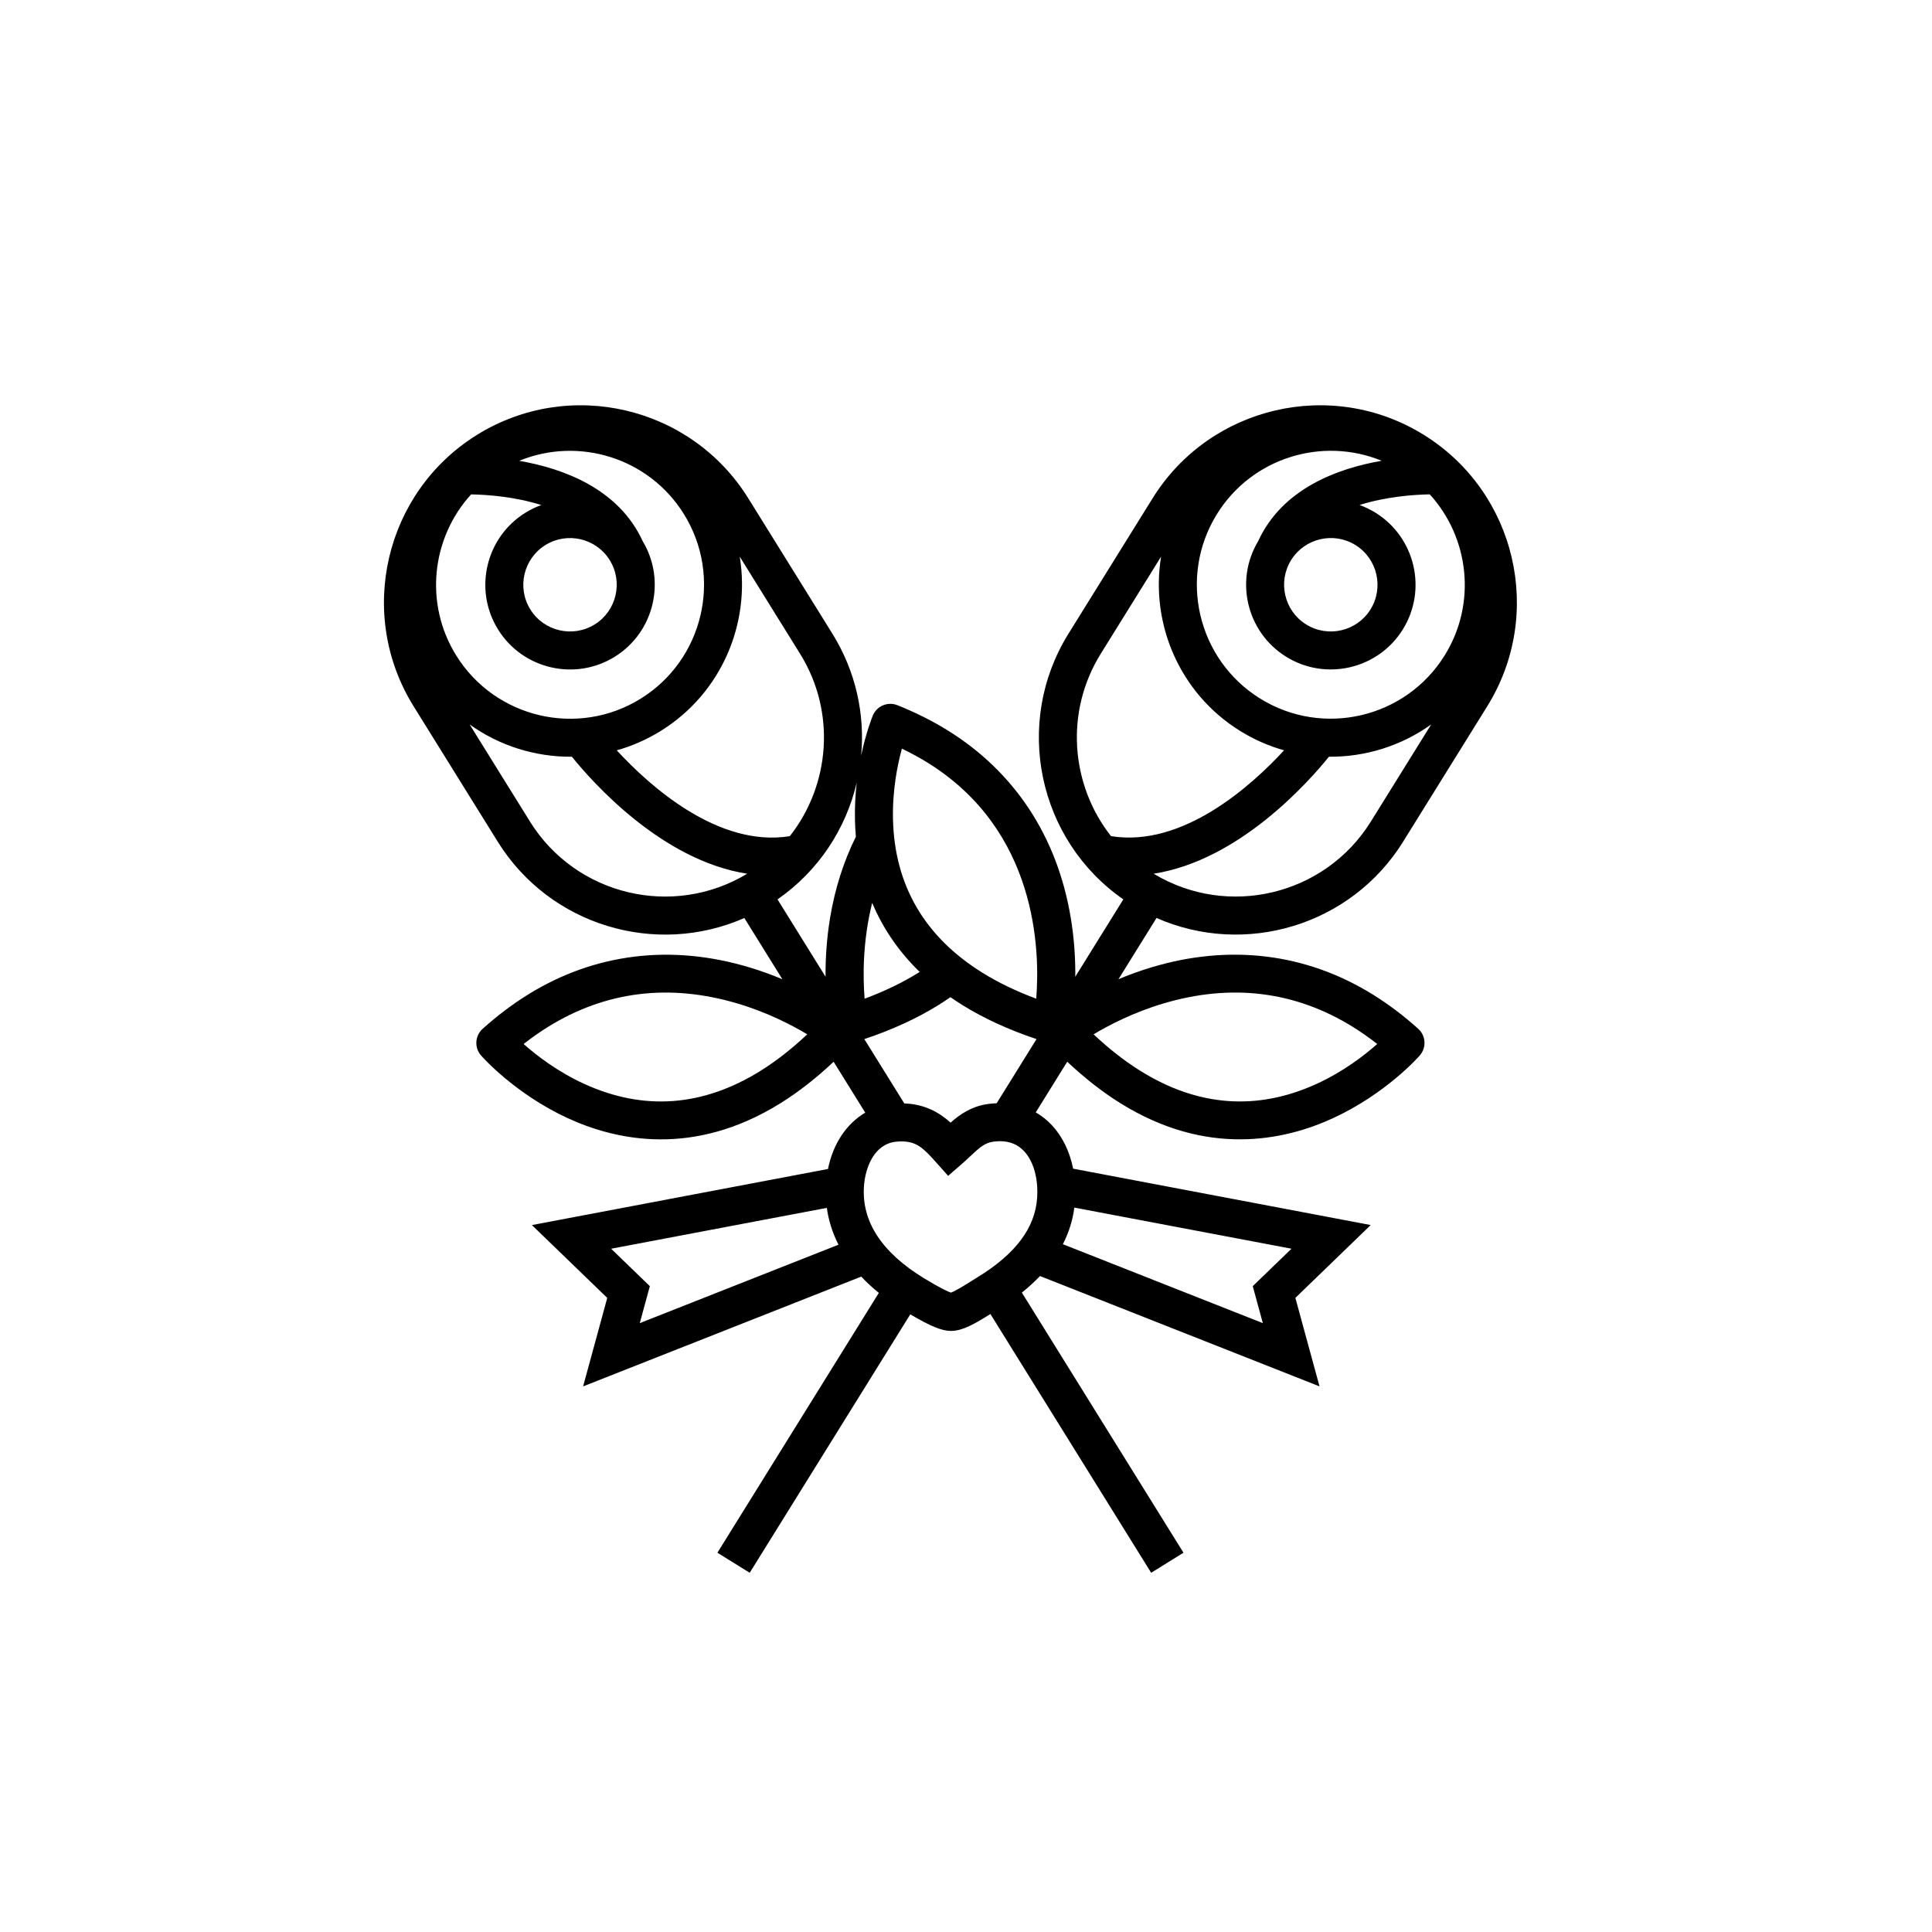
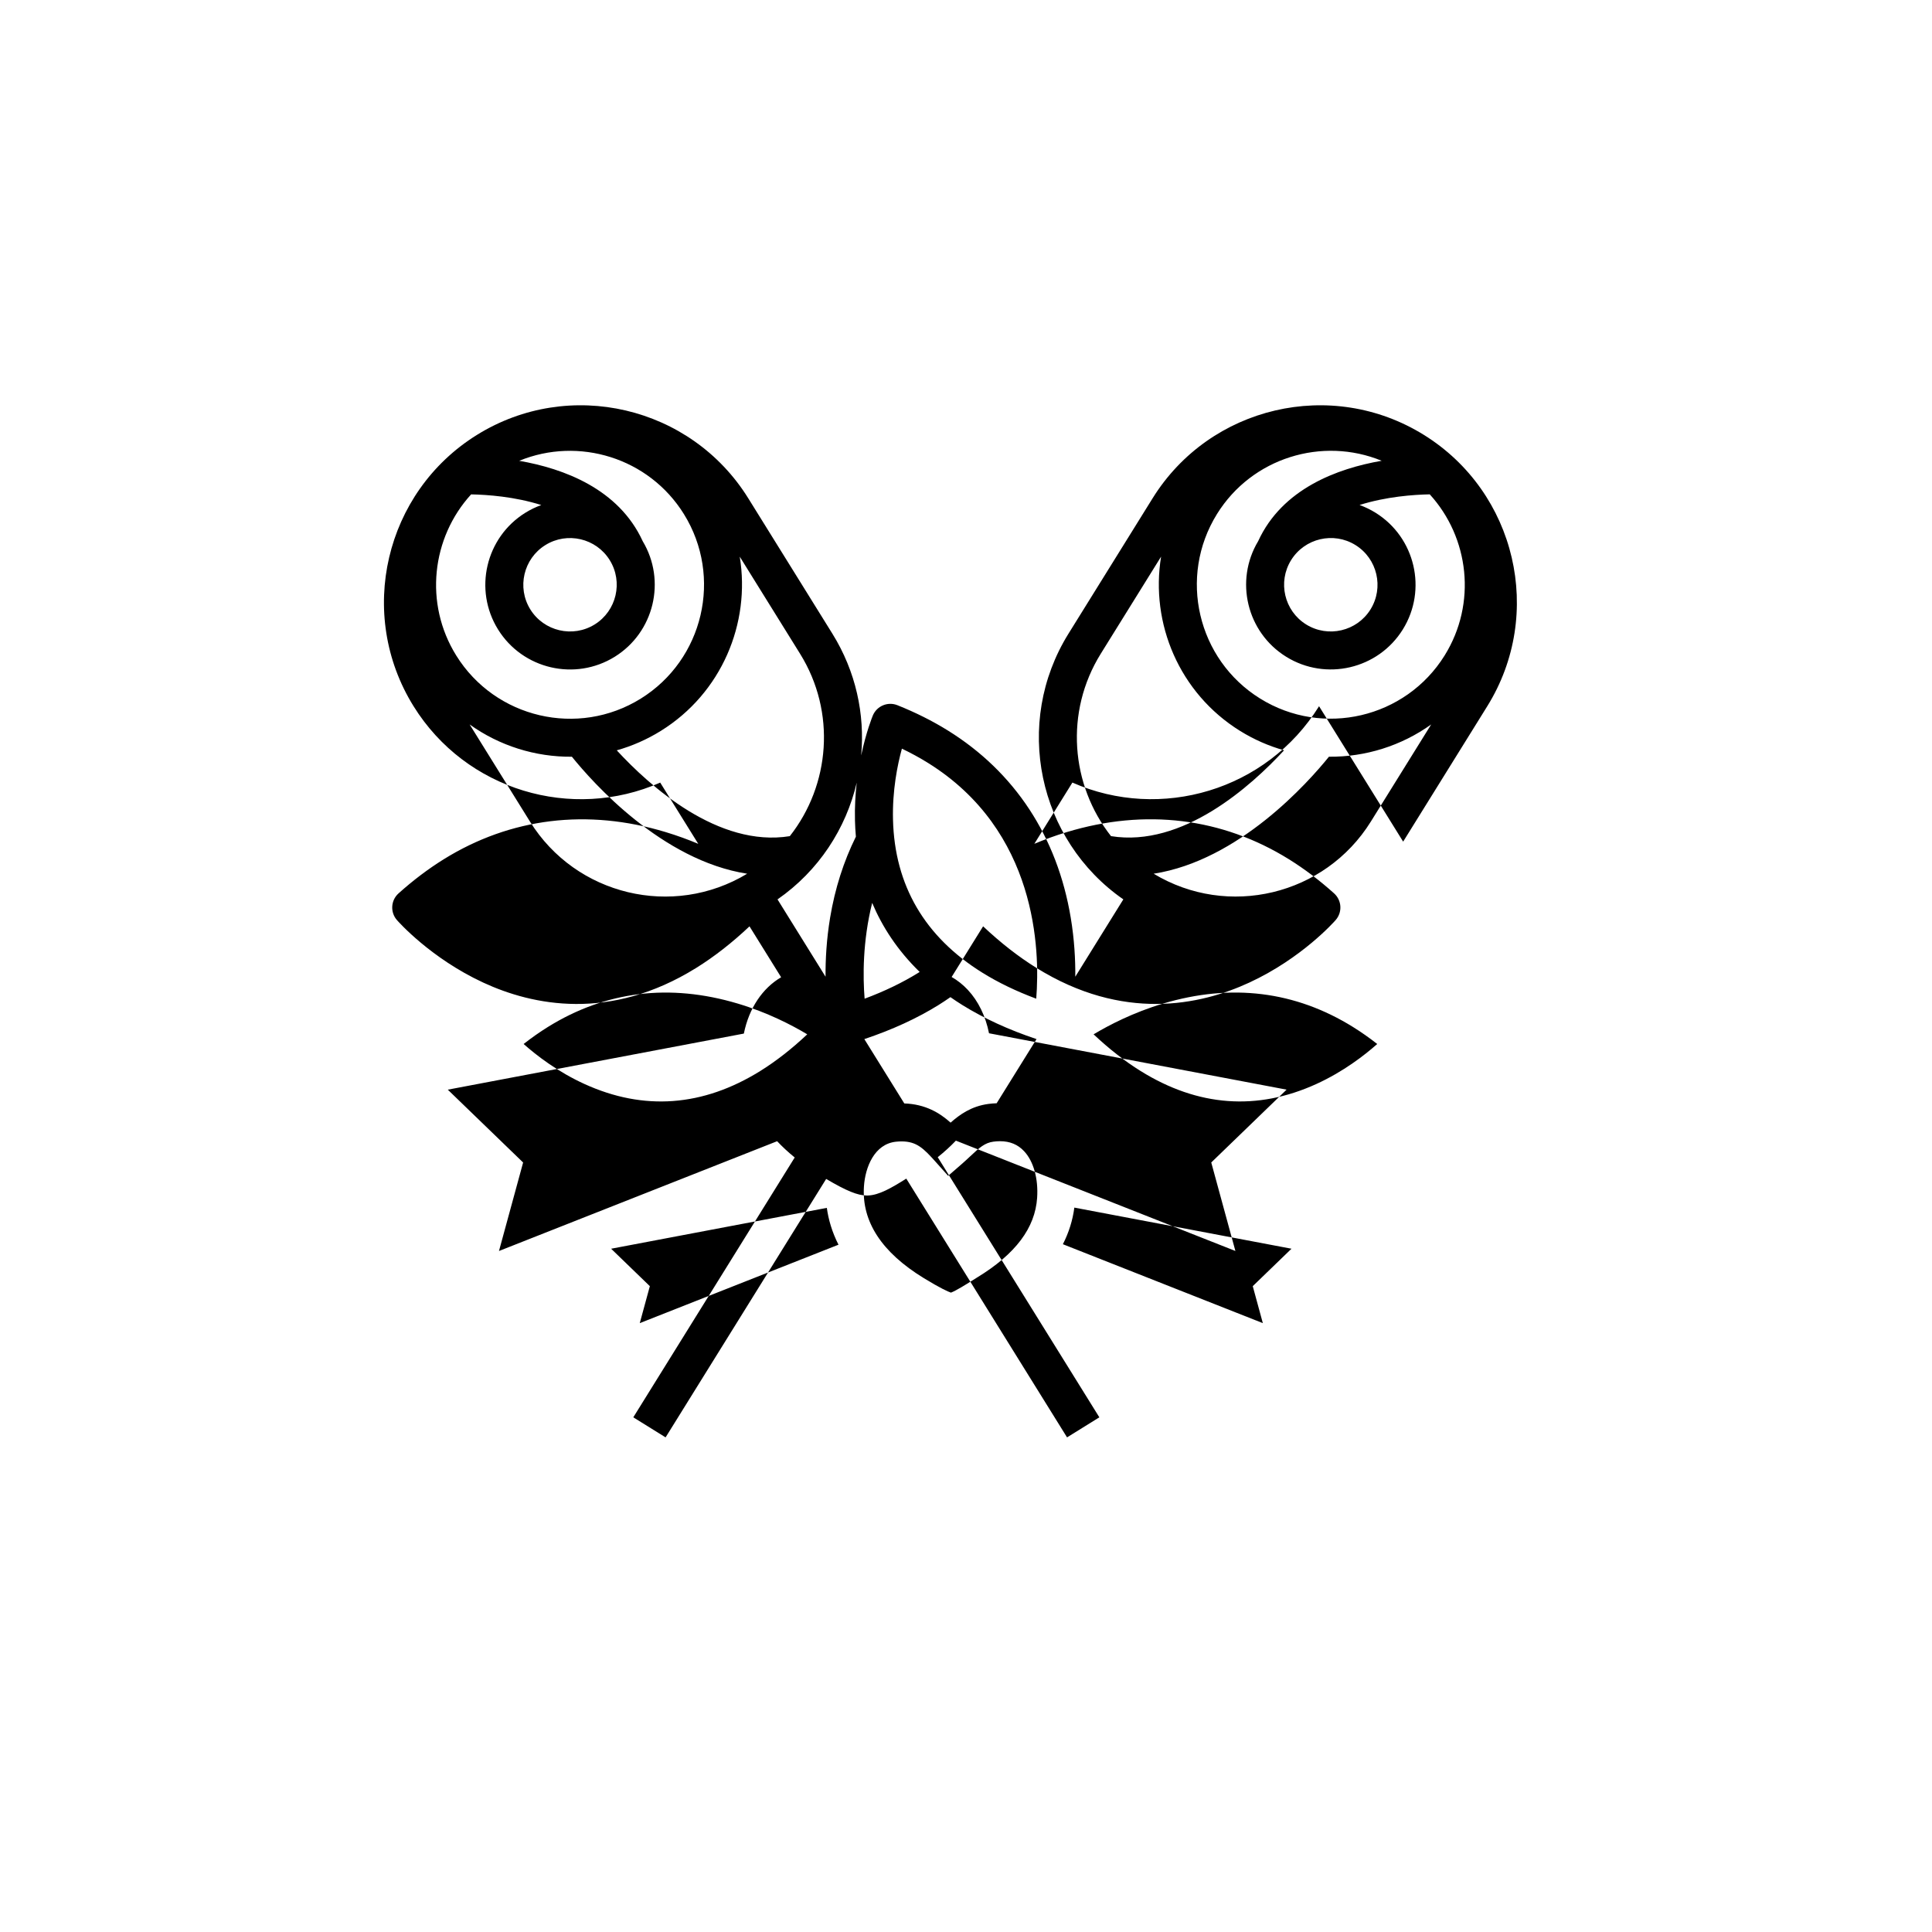
<svg xmlns="http://www.w3.org/2000/svg" fill="#000000" width="800px" height="800px" version="1.1" viewBox="144 144 512 512">
-   <path d="m515.85 367.04 22.293-35.883c15.191-24.453 7.66-56.707-16.793-71.902-24.453-15.191-56.707-7.66-71.898 16.793l-22.293 35.883c-14.715 23.684-8.113 54.684 14.535 70.414l-12.73 20.492c0.039-4.504-0.242-9.852-1.207-15.641-3.566-21.434-14.82-38.582-32.543-49.594-4.098-2.547-8.602-4.805-13.391-6.715-2.559-1.02-5.465 0.203-6.519 2.746-0.117 0.285-1.766 4.316-3.086 10.574 1.008-10.93-1.402-22.258-7.629-32.277l-22.293-35.883c-15.191-24.453-47.449-31.988-71.902-16.793-24.453 15.191-31.988 47.449-16.793 71.902l22.293 35.883c13.871 22.328 41.969 30.547 65.363 20.242l10.082 16.227c-2.637-1.105-5.512-2.168-8.602-3.102-20.793-6.297-41.156-3.805-58.879 7.207-4.098 2.547-8.117 5.586-11.953 9.031-2.051 1.844-2.238 4.988-0.426 7.062 0.359 0.41 8.934 10.113 22.883 16.574 13.113 6.07 33.543 10.324 56.406-3.875 0.004 0 0.004-0.004 0.008-0.004 4.777-2.969 9.516-6.664 14.141-11.027l8.383 13.492c-4.953 2.898-8.527 8.215-9.879 14.926l-78.461 14.863 19.965 19.301-6.398 23.453 73.711-29.094c1.363 1.449 2.91 2.891 4.66 4.312l-42.777 68.859 8.559 5.316 42.555-68.492c5.371 3.18 8.391 4.398 10.793 4.398 0.09 0 0.176-0.004 0.258-0.004 2.938-0.109 6.098-1.91 10.18-4.477l42.605 68.574 8.559-5.316-42.828-68.934c1.766-1.414 3.367-2.875 4.809-4.387l74.074 29.238-6.398-23.453 19.965-19.301-78.859-14.941c-0.906-4.527-2.828-8.52-5.629-11.516-1.281-1.371-2.715-2.504-4.277-3.402l8.34-13.426c4.625 4.359 9.363 8.059 14.141 11.027 0.004 0 0.004 0.004 0.008 0.004 22.863 14.203 43.297 9.945 56.406 3.875 13.949-6.457 22.527-16.16 22.883-16.574 1.812-2.074 1.621-5.219-0.426-7.062-3.832-3.445-7.856-6.484-11.953-9.031-17.723-11.012-38.082-13.504-58.879-7.207-3.09 0.934-5.965 2-8.602 3.102l10.082-16.227c23.402 10.309 51.496 2.09 65.367-20.234zm-247-92.023c4.25 0.078 11.52 0.586 18.598 2.824-1.453 0.523-2.871 1.203-4.234 2.051-10.52 6.535-13.758 20.41-7.223 30.93 6.535 10.52 20.41 13.758 30.93 7.223 10.414-6.473 13.688-20.137 7.41-30.613-6.367-13.891-20.965-19.277-32.738-21.312 15.746-6.469 34.367-0.82 43.645 14.109 10.336 16.633 5.211 38.574-11.422 48.91-16.633 10.336-38.574 5.211-48.91-11.422-8.582-13.805-6.508-31.25 3.945-42.699zm19.68 13.434c5.801-3.602 13.449-1.816 17.051 3.984 3.602 5.801 1.816 13.449-3.984 17.051-5.801 3.602-13.449 1.816-17.055-3.984-3.602-5.797-1.812-13.449 3.988-17.051zm-4.082 73.27-15.988-25.734c7.918 5.676 17.453 8.645 27.098 8.555 5.516 6.832 23.855 27.492 46.449 31.004-19.676 11.887-45.391 5.758-57.559-13.824zm23-18.875c4.019-1.133 7.953-2.84 11.676-5.152 16.121-10.016 23.816-28.52 20.914-46.176l15.988 25.734c9.609 15.465 7.949 34.797-2.715 48.336-18.969 3.074-37.117-13.254-45.863-22.742zm38.012 84.992c-0.004 0-0.004 0.004-0.008 0.004-15.191 9.434-30.852 10.59-46.551 3.434-7.141-3.254-12.734-7.586-16.137-10.605 2.106-1.648 4.25-3.156 6.41-4.5 15.312-9.512 32.238-11.605 50.316-6.219 7.906 2.356 14.355 5.707 18.438 8.156-4.109 3.871-8.285 7.129-12.469 9.73zm18.527-40.637c-0.961 5.785-1.242 11.137-1.207 15.641l-12.73-20.492c10.938-7.598 18.133-18.762 20.992-30.941-0.359 3.113-0.555 6.508-0.465 10.09 0.035 1.359 0.113 2.773 0.242 4.227-3.242 6.539-5.543 13.727-6.832 21.477zm11.148-3.926c2.621 6.219 6.617 12.5 12.586 18.297-0.113 0.074-0.227 0.148-0.34 0.219-4.188 2.602-8.965 4.906-14.25 6.875-0.461-5.727-0.555-15.129 2.004-25.391zm-61.59 111.37 2.672-9.797-10.262-9.922 57.164-10.828c0.426 3.074 1.367 6.375 3.09 9.762zm165.12 0-52.988-20.914c1.574-3.082 2.59-6.32 3.035-9.703l57.543 10.898-10.262 9.922zm-59.812-33.23c-0.535 8.012-5.727 14.914-15.859 21.102-0.434 0.266-0.93 0.578-1.461 0.914-1.289 0.812-4.16 2.625-5.523 3.129-0.777-0.266-2.723-1.113-7.191-3.844-11.152-6.816-16.488-14.996-15.863-24.312 0.34-5.094 2.773-11.25 8.508-11.84 0.512-0.055 1.008-0.078 1.473-0.078 3.984 0 5.836 1.859 9.023 5.422l3.312 3.703 3.746-3.258c0.754-0.656 1.441-1.305 2.109-1.93 2.481-2.34 3.883-3.57 6.133-3.871 0.594-0.078 1.18-0.121 1.734-0.121 2.644 0 4.742 0.867 6.41 2.656 2.496 2.664 3.789 7.277 3.449 12.328zm-10.73-25.039c-0.727 0.027-1.461 0.078-2.199 0.18-4.477 0.598-7.555 2.785-10.008 4.957-2.879-2.594-6.691-4.902-12.266-5.09l-10.594-17.051c7.344-2.453 13.945-5.481 19.645-9.02 1.102-0.684 2.148-1.387 3.172-2.098 1.02 0.711 2.07 1.414 3.172 2.098 5.699 3.539 12.301 6.566 19.645 9.02zm10.488-27.711c-5.285-1.969-10.062-4.273-14.25-6.875-15.293-9.5-23.27-23.145-23.707-40.551-0.195-7.758 1.176-14.531 2.359-18.836 2.414 1.156 4.719 2.414 6.883 3.758 28.961 18 29.746 49.594 28.715 62.504zm33.641 1.285c18.078-5.387 35.004-3.293 50.316 6.219 2.16 1.344 4.305 2.848 6.41 4.5-3.402 3.019-8.996 7.348-16.137 10.605-15.699 7.156-31.363 6.004-46.551-3.434-0.004 0-0.004-0.004-0.008-0.004-4.184-2.602-8.363-5.859-12.469-9.727 4.082-2.449 10.531-5.801 18.438-8.16zm14.262-129.73c9.273-14.93 27.898-20.578 43.645-14.109-11.773 2.035-26.371 7.422-32.738 21.312-6.281 10.48-3.008 24.145 7.41 30.613 10.52 6.535 24.395 3.293 30.93-7.223 6.535-10.52 3.293-24.395-7.227-30.93-1.363-0.848-2.781-1.527-4.234-2.051 7.078-2.238 14.348-2.742 18.598-2.824 10.449 11.449 12.523 28.891 3.949 42.691-10.336 16.633-32.273 21.758-48.906 11.422-16.637-10.328-21.762-32.266-11.426-48.902zm36.699 8.227c5.801 3.602 7.586 11.254 3.984 17.055-3.602 5.801-11.254 7.586-17.055 3.984-5.801-3.602-7.586-11.254-3.984-17.051 3.606-5.805 11.254-7.594 17.055-3.988zm-64.785 77.137c-10.664-13.539-12.324-32.871-2.715-48.336l15.988-25.734c-2.902 17.656 4.797 36.16 20.914 46.176 3.723 2.312 7.652 4.019 11.676 5.152-8.746 9.488-26.895 25.816-45.863 22.742zm57.754-21.043c9.648 0.09 19.18-2.883 27.098-8.555l-15.988 25.734c-12.164 19.578-37.883 25.707-57.559 13.824 22.594-3.512 40.934-24.172 46.449-31.004z" />
+   <path d="m515.85 367.04 22.293-35.883c15.191-24.453 7.66-56.707-16.793-71.902-24.453-15.191-56.707-7.66-71.898 16.793l-22.293 35.883c-14.715 23.684-8.113 54.684 14.535 70.414l-12.73 20.492c0.039-4.504-0.242-9.852-1.207-15.641-3.566-21.434-14.82-38.582-32.543-49.594-4.098-2.547-8.602-4.805-13.391-6.715-2.559-1.02-5.465 0.203-6.519 2.746-0.117 0.285-1.766 4.316-3.086 10.574 1.008-10.93-1.402-22.258-7.629-32.277l-22.293-35.883c-15.191-24.453-47.449-31.988-71.902-16.793-24.453 15.191-31.988 47.449-16.793 71.902c13.871 22.328 41.969 30.547 65.363 20.242l10.082 16.227c-2.637-1.105-5.512-2.168-8.602-3.102-20.793-6.297-41.156-3.805-58.879 7.207-4.098 2.547-8.117 5.586-11.953 9.031-2.051 1.844-2.238 4.988-0.426 7.062 0.359 0.41 8.934 10.113 22.883 16.574 13.113 6.07 33.543 10.324 56.406-3.875 0.004 0 0.004-0.004 0.008-0.004 4.777-2.969 9.516-6.664 14.141-11.027l8.383 13.492c-4.953 2.898-8.527 8.215-9.879 14.926l-78.461 14.863 19.965 19.301-6.398 23.453 73.711-29.094c1.363 1.449 2.91 2.891 4.66 4.312l-42.777 68.859 8.559 5.316 42.555-68.492c5.371 3.18 8.391 4.398 10.793 4.398 0.09 0 0.176-0.004 0.258-0.004 2.938-0.109 6.098-1.91 10.18-4.477l42.605 68.574 8.559-5.316-42.828-68.934c1.766-1.414 3.367-2.875 4.809-4.387l74.074 29.238-6.398-23.453 19.965-19.301-78.859-14.941c-0.906-4.527-2.828-8.52-5.629-11.516-1.281-1.371-2.715-2.504-4.277-3.402l8.34-13.426c4.625 4.359 9.363 8.059 14.141 11.027 0.004 0 0.004 0.004 0.008 0.004 22.863 14.203 43.297 9.945 56.406 3.875 13.949-6.457 22.527-16.16 22.883-16.574 1.812-2.074 1.621-5.219-0.426-7.062-3.832-3.445-7.856-6.484-11.953-9.031-17.723-11.012-38.082-13.504-58.879-7.207-3.09 0.934-5.965 2-8.602 3.102l10.082-16.227c23.402 10.309 51.496 2.09 65.367-20.234zm-247-92.023c4.25 0.078 11.52 0.586 18.598 2.824-1.453 0.523-2.871 1.203-4.234 2.051-10.52 6.535-13.758 20.41-7.223 30.93 6.535 10.52 20.41 13.758 30.93 7.223 10.414-6.473 13.688-20.137 7.41-30.613-6.367-13.891-20.965-19.277-32.738-21.312 15.746-6.469 34.367-0.82 43.645 14.109 10.336 16.633 5.211 38.574-11.422 48.91-16.633 10.336-38.574 5.211-48.91-11.422-8.582-13.805-6.508-31.25 3.945-42.699zm19.68 13.434c5.801-3.602 13.449-1.816 17.051 3.984 3.602 5.801 1.816 13.449-3.984 17.051-5.801 3.602-13.449 1.816-17.055-3.984-3.602-5.797-1.812-13.449 3.988-17.051zm-4.082 73.27-15.988-25.734c7.918 5.676 17.453 8.645 27.098 8.555 5.516 6.832 23.855 27.492 46.449 31.004-19.676 11.887-45.391 5.758-57.559-13.824zm23-18.875c4.019-1.133 7.953-2.84 11.676-5.152 16.121-10.016 23.816-28.52 20.914-46.176l15.988 25.734c9.609 15.465 7.949 34.797-2.715 48.336-18.969 3.074-37.117-13.254-45.863-22.742zm38.012 84.992c-0.004 0-0.004 0.004-0.008 0.004-15.191 9.434-30.852 10.59-46.551 3.434-7.141-3.254-12.734-7.586-16.137-10.605 2.106-1.648 4.25-3.156 6.41-4.5 15.312-9.512 32.238-11.605 50.316-6.219 7.906 2.356 14.355 5.707 18.438 8.156-4.109 3.871-8.285 7.129-12.469 9.73zm18.527-40.637c-0.961 5.785-1.242 11.137-1.207 15.641l-12.73-20.492c10.938-7.598 18.133-18.762 20.992-30.941-0.359 3.113-0.555 6.508-0.465 10.09 0.035 1.359 0.113 2.773 0.242 4.227-3.242 6.539-5.543 13.727-6.832 21.477zm11.148-3.926c2.621 6.219 6.617 12.5 12.586 18.297-0.113 0.074-0.227 0.148-0.34 0.219-4.188 2.602-8.965 4.906-14.25 6.875-0.461-5.727-0.555-15.129 2.004-25.391zm-61.59 111.37 2.672-9.797-10.262-9.922 57.164-10.828c0.426 3.074 1.367 6.375 3.09 9.762zm165.12 0-52.988-20.914c1.574-3.082 2.59-6.32 3.035-9.703l57.543 10.898-10.262 9.922zm-59.812-33.23c-0.535 8.012-5.727 14.914-15.859 21.102-0.434 0.266-0.93 0.578-1.461 0.914-1.289 0.812-4.16 2.625-5.523 3.129-0.777-0.266-2.723-1.113-7.191-3.844-11.152-6.816-16.488-14.996-15.863-24.312 0.34-5.094 2.773-11.25 8.508-11.84 0.512-0.055 1.008-0.078 1.473-0.078 3.984 0 5.836 1.859 9.023 5.422l3.312 3.703 3.746-3.258c0.754-0.656 1.441-1.305 2.109-1.93 2.481-2.34 3.883-3.57 6.133-3.871 0.594-0.078 1.18-0.121 1.734-0.121 2.644 0 4.742 0.867 6.41 2.656 2.496 2.664 3.789 7.277 3.449 12.328zm-10.73-25.039c-0.727 0.027-1.461 0.078-2.199 0.18-4.477 0.598-7.555 2.785-10.008 4.957-2.879-2.594-6.691-4.902-12.266-5.09l-10.594-17.051c7.344-2.453 13.945-5.481 19.645-9.02 1.102-0.684 2.148-1.387 3.172-2.098 1.02 0.711 2.07 1.414 3.172 2.098 5.699 3.539 12.301 6.566 19.645 9.02zm10.488-27.711c-5.285-1.969-10.062-4.273-14.25-6.875-15.293-9.5-23.27-23.145-23.707-40.551-0.195-7.758 1.176-14.531 2.359-18.836 2.414 1.156 4.719 2.414 6.883 3.758 28.961 18 29.746 49.594 28.715 62.504zm33.641 1.285c18.078-5.387 35.004-3.293 50.316 6.219 2.16 1.344 4.305 2.848 6.41 4.5-3.402 3.019-8.996 7.348-16.137 10.605-15.699 7.156-31.363 6.004-46.551-3.434-0.004 0-0.004-0.004-0.008-0.004-4.184-2.602-8.363-5.859-12.469-9.727 4.082-2.449 10.531-5.801 18.438-8.16zm14.262-129.73c9.273-14.93 27.898-20.578 43.645-14.109-11.773 2.035-26.371 7.422-32.738 21.312-6.281 10.48-3.008 24.145 7.41 30.613 10.52 6.535 24.395 3.293 30.93-7.223 6.535-10.52 3.293-24.395-7.227-30.93-1.363-0.848-2.781-1.527-4.234-2.051 7.078-2.238 14.348-2.742 18.598-2.824 10.449 11.449 12.523 28.891 3.949 42.691-10.336 16.633-32.273 21.758-48.906 11.422-16.637-10.328-21.762-32.266-11.426-48.902zm36.699 8.227c5.801 3.602 7.586 11.254 3.984 17.055-3.602 5.801-11.254 7.586-17.055 3.984-5.801-3.602-7.586-11.254-3.984-17.051 3.606-5.805 11.254-7.594 17.055-3.988zm-64.785 77.137c-10.664-13.539-12.324-32.871-2.715-48.336l15.988-25.734c-2.902 17.656 4.797 36.16 20.914 46.176 3.723 2.312 7.652 4.019 11.676 5.152-8.746 9.488-26.895 25.816-45.863 22.742zm57.754-21.043c9.648 0.09 19.18-2.883 27.098-8.555l-15.988 25.734c-12.164 19.578-37.883 25.707-57.559 13.824 22.594-3.512 40.934-24.172 46.449-31.004z" />
</svg>